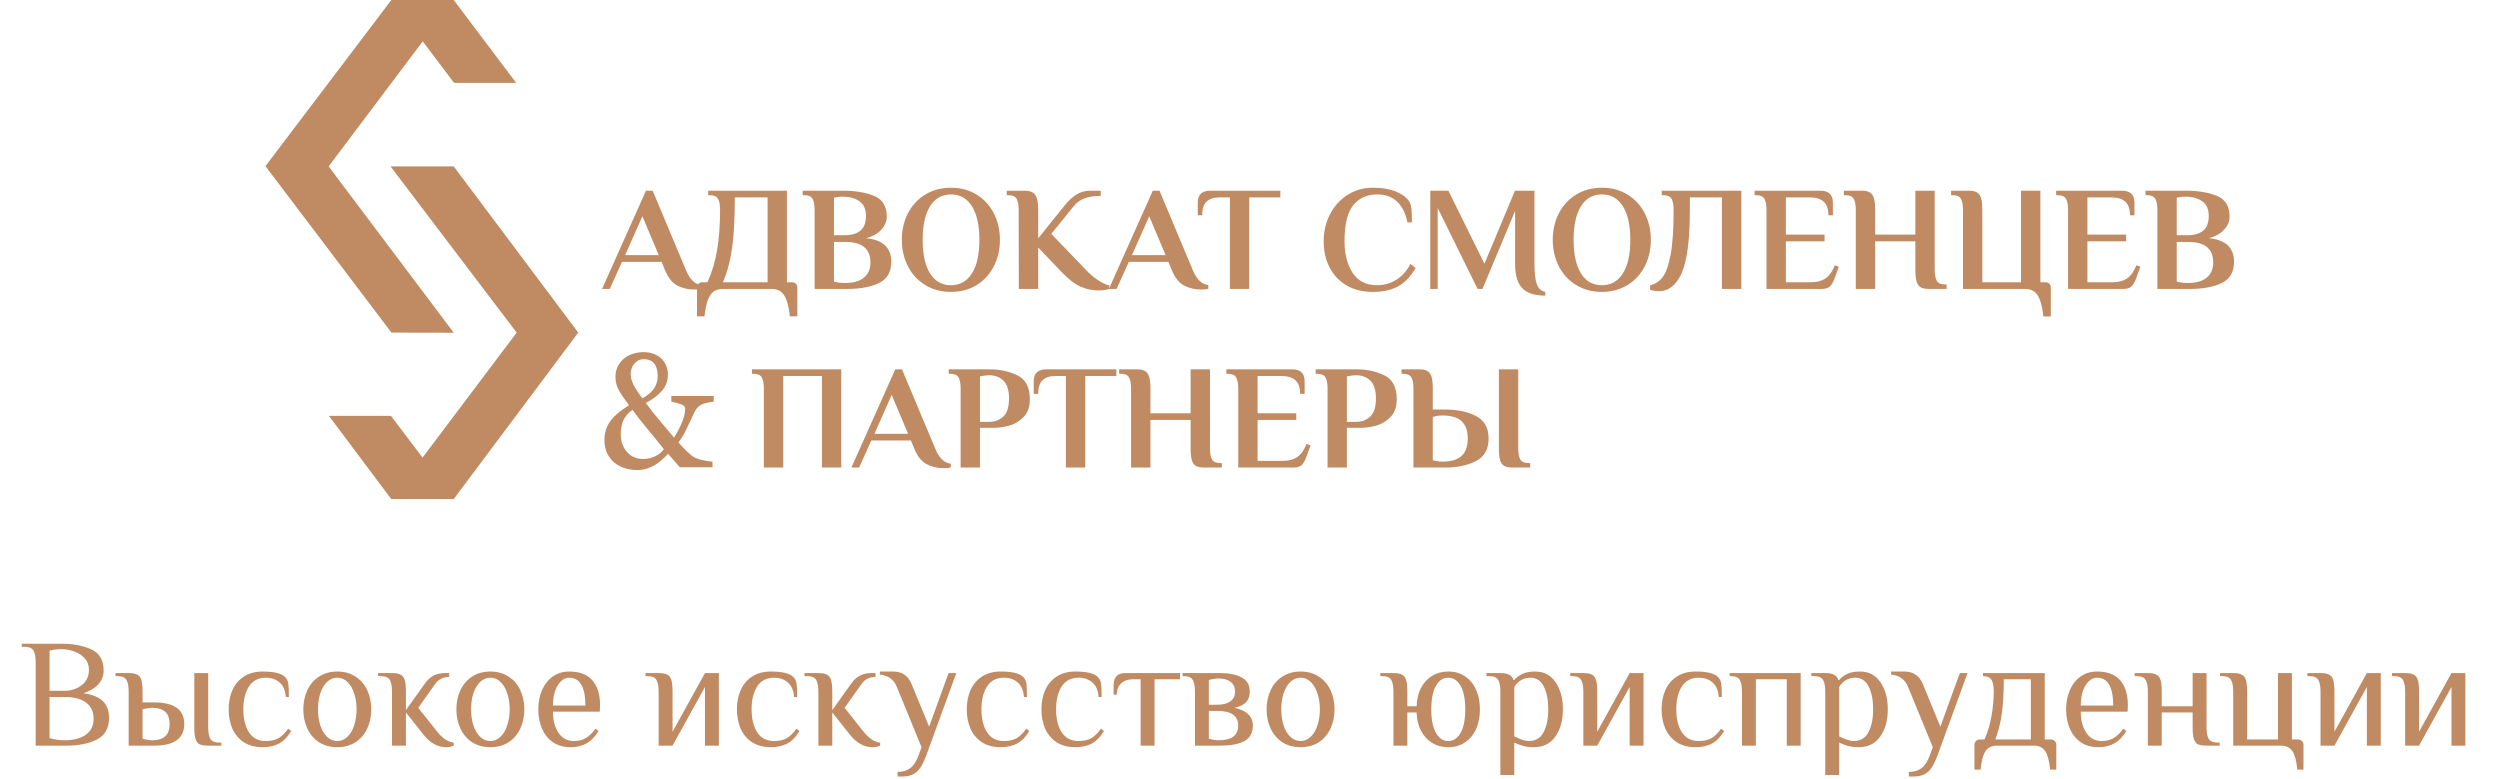
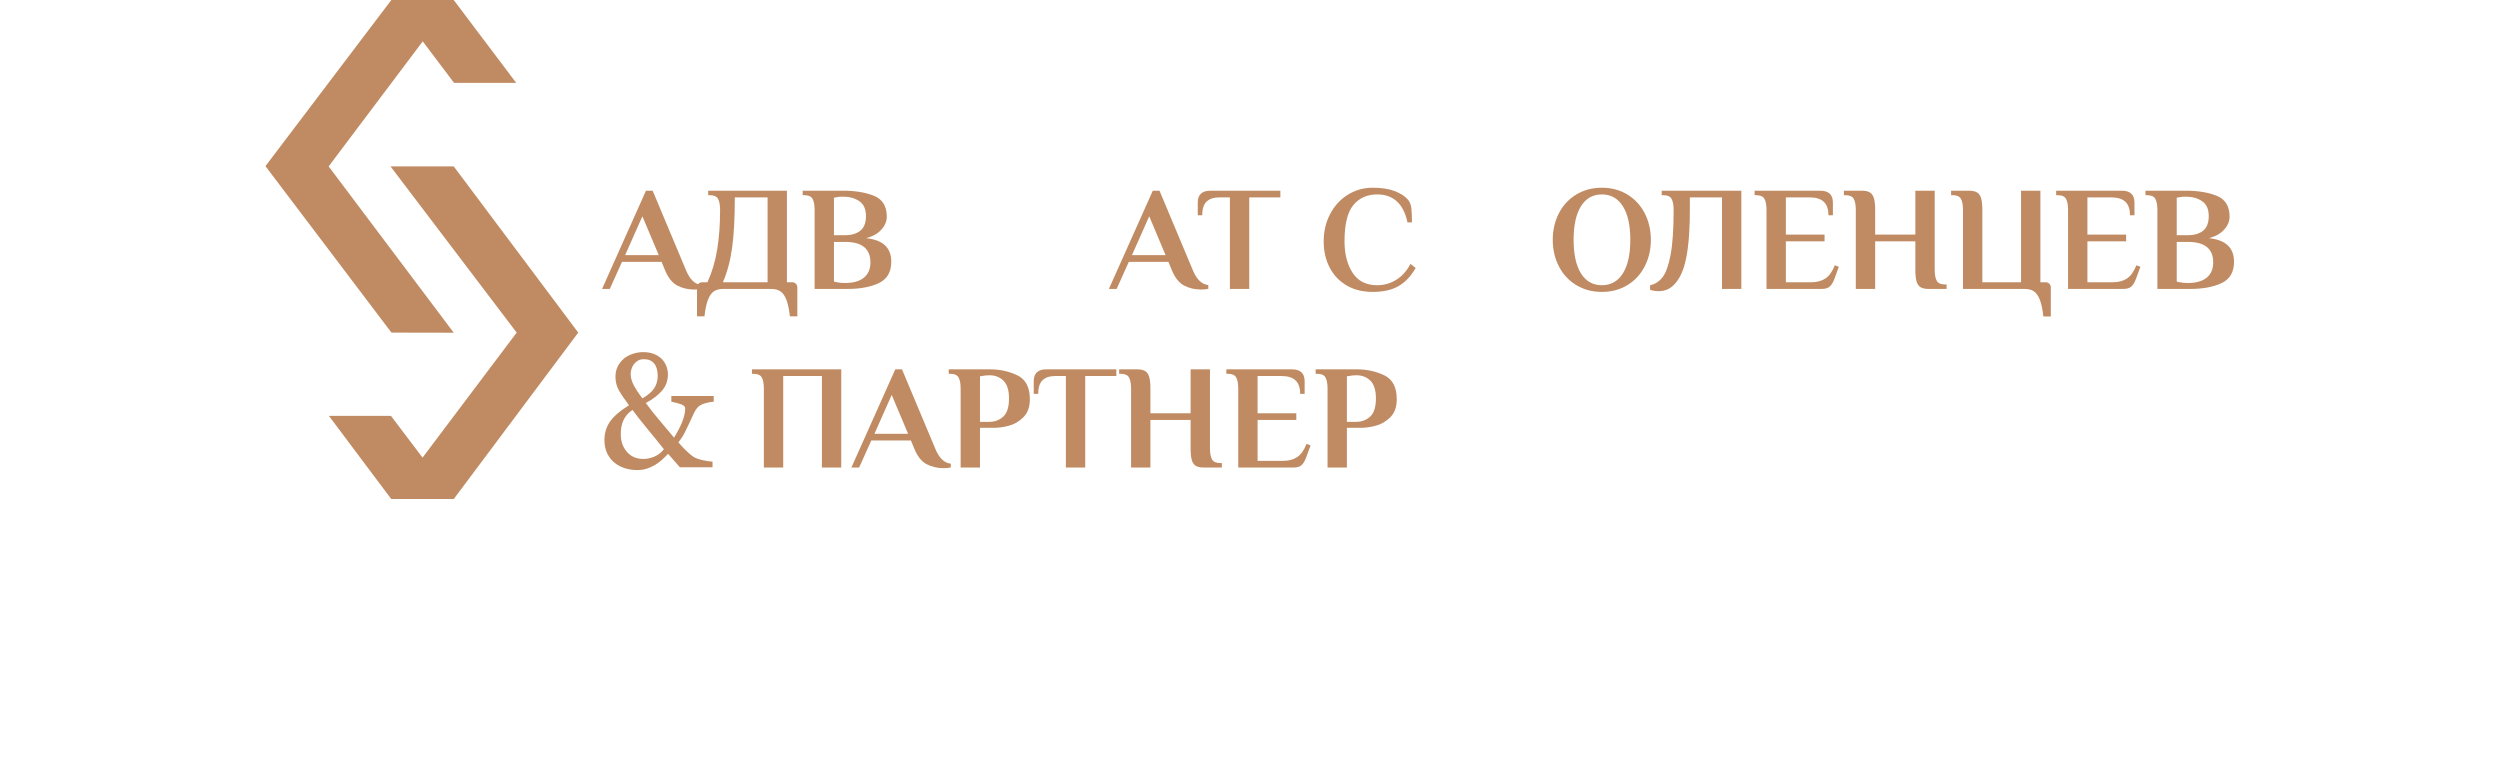
<svg xmlns="http://www.w3.org/2000/svg" width="1036" height="323" viewBox="0 0 1036 323" fill="none">
  <path d="M188.087 0L188.059 0.048L188.015 0H188.087Z" fill="#C08B62" />
  <path d="M239.623 137.831L188.031 206.799H162.173L162.201 206.761H162.107L136.306 172.341H162.018L175.102 189.636L214.114 137.831L161.829 68.958H188.031L239.623 137.831Z" fill="#C08B62" />
  <path d="M175.186 17.14L136.192 68.958L188.03 137.879L162.219 137.832L110 68.845L162.172 0H188.015L188.058 0.047L213.911 34.34H188.161L175.186 17.14Z" fill="#C08B62" />
  <path d="M259.051 105.738H272.992L266.205 89.635L259.051 105.738ZM280.703 118.351C278.607 117.258 276.897 115.134 275.583 111.964L274.165 108.512H257.756L252.697 119.736H249.49L267.689 79.028H270.463L284.282 111.964C285.846 115.789 287.984 117.847 290.697 118.134V119.675C289.958 119.882 288.969 119.985 287.735 119.985C285.144 119.985 282.803 119.439 280.703 118.351Z" fill="#C08B62" />
  <path d="M318.084 116.962V81.802H304.51C304.51 90.275 304.142 97.204 303.403 102.587C302.659 107.975 301.387 112.765 299.574 116.962H318.084ZM288.844 119.119C288.844 118.507 289.047 117.988 289.461 117.579C289.871 117.169 290.385 116.962 291.002 116.962H293.159C295.052 112.85 296.399 108.338 297.2 103.421C298.005 98.508 298.406 93.049 298.406 87.044C298.406 84.948 298.118 83.394 297.539 82.386C296.964 81.383 295.81 80.879 294.087 80.879H293.47V79.028H326.1V116.962H328.257C328.874 116.962 329.388 117.169 329.802 117.579C330.212 117.988 330.419 118.507 330.419 119.119V131.087H327.334C327.004 128.167 326.519 125.887 325.883 124.239C325.247 122.595 324.433 121.436 323.448 120.758C322.459 120.08 321.188 119.736 319.624 119.736H299.64C298.076 119.736 296.799 120.08 295.81 120.758C294.826 121.436 294.016 122.595 293.375 124.239C292.739 125.887 292.254 128.167 291.929 131.087H288.844V119.119Z" fill="#C08B62" />
  <path d="M350.221 117.268C353.631 117.268 356.236 116.533 358.021 115.049C359.811 113.571 360.706 111.475 360.706 108.757C360.706 103.081 357.211 100.246 350.221 100.246H345.591V116.656C346.044 116.816 346.458 116.924 346.825 116.962C347.73 117.169 348.761 117.268 349.91 117.268H350.221ZM350.221 97.467C352.892 97.467 354.997 96.841 356.542 95.588C358.087 94.335 358.855 92.31 358.855 89.512C358.855 86.677 357.941 84.628 356.109 83.375C354.281 82.122 352.006 81.496 349.293 81.496C348.182 81.496 347.32 81.576 346.703 81.741L345.591 81.924V97.467H350.221ZM337.575 87.044C337.575 84.948 337.283 83.394 336.713 82.386C336.134 81.383 334.985 80.879 333.256 80.879H332.639V79.028H349.293C354.474 79.028 358.803 79.749 362.279 81.185C365.755 82.626 367.488 85.504 367.488 89.818C367.488 91.712 366.739 93.492 365.241 95.155C363.739 96.822 361.629 98.004 358.916 98.701C365.863 99.403 369.344 102.653 369.344 108.451C369.344 112.727 367.634 115.676 364.219 117.301C360.809 118.926 356.448 119.736 351.144 119.736H337.575V87.044Z" fill="#C08B62" />
-   <path d="M402.773 113.293C404.827 110.024 405.858 105.385 405.858 99.385C405.858 93.379 404.827 88.74 402.773 85.471C400.715 82.203 397.814 80.568 394.074 80.568C390.335 80.568 387.443 82.203 385.408 85.471C383.373 88.74 382.356 93.379 382.356 99.385C382.356 105.385 383.373 110.024 385.408 113.293C387.443 116.562 390.335 118.196 394.074 118.196C397.814 118.196 400.715 116.562 402.773 113.293ZM383.434 118.135C380.331 116.246 377.933 113.651 376.247 110.363C374.561 107.071 373.718 103.412 373.718 99.385C373.718 95.353 374.561 91.693 376.247 88.401C377.933 85.113 380.331 82.523 383.434 80.63C386.538 78.741 390.085 77.794 394.074 77.794C398.064 77.794 401.601 78.741 404.686 80.63C407.771 82.523 410.154 85.113 411.84 88.401C413.526 91.693 414.369 95.353 414.369 99.385C414.369 103.412 413.526 107.071 411.84 110.363C410.154 113.651 407.771 116.246 404.686 118.135C401.601 120.024 398.064 120.97 394.074 120.97C390.085 120.97 386.538 120.024 383.434 118.135Z" fill="#C08B62" />
-   <path d="M447.77 118.78C445.406 117.734 442.872 115.789 440.154 112.954L430.226 102.587V119.736H422.205L422.144 87.044C422.144 84.948 421.856 83.394 421.282 82.386C420.702 81.383 419.553 80.879 417.825 80.879H417.208V79.028H424.612C426.048 79.028 427.169 79.273 427.974 79.767C428.775 80.262 429.35 81.081 429.698 82.235C430.052 83.385 430.226 84.991 430.226 87.044V98.763L440.894 85.504C442.415 83.531 444.05 81.953 445.802 80.785C447.549 79.612 449.551 79.028 451.811 79.028H456.131V81.185C453.582 81.185 451.392 81.505 449.565 82.141C447.733 82.777 446.16 83.921 444.845 85.565L435.652 96.916L449.904 111.72C451.421 113.406 453.14 114.875 455.052 116.128C456.964 117.386 458.518 118.092 459.71 118.257V119.736C458.476 120.15 456.974 120.353 455.207 120.353C452.617 120.353 450.139 119.83 447.77 118.78Z" fill="#C08B62" />
  <path d="M469.081 105.738H483.022L476.24 89.635L469.081 105.738ZM490.737 118.351C488.636 117.258 486.931 115.134 485.612 111.964L484.195 108.512H467.785L462.732 119.736H459.524L477.719 79.028H480.493L494.312 111.964C495.875 115.789 498.014 117.847 500.727 118.134V119.675C499.987 119.882 499.003 119.985 497.764 119.985C495.174 119.985 492.833 119.439 490.737 118.351Z" fill="#C08B62" />
  <path d="M509.671 81.802H505.291C502.988 81.802 501.231 82.377 500.016 83.531C498.801 84.68 498.198 86.573 498.198 89.206H496.347V83.959C496.347 80.672 498.094 79.028 501.589 79.028H530.583V81.802H517.687V119.736H509.671V81.802Z" fill="#C08B62" />
  <path d="M557.939 118.229C554.872 116.397 552.541 113.901 550.935 110.731C549.333 107.566 548.533 103.986 548.533 99.997C548.533 95.885 549.418 92.136 551.184 88.74C552.951 85.349 555.386 82.674 558.494 80.724C561.598 78.769 565.065 77.794 568.884 77.794C572.506 77.794 575.53 78.256 577.956 79.179C580.381 80.107 582.232 81.308 583.509 82.791C584.248 83.733 584.7 84.906 584.865 86.305C585.03 87.704 585.11 89.659 585.11 92.164H583.259C582.477 88.382 581.036 85.504 578.94 83.531C576.844 81.557 574.108 80.568 570.735 80.568C566.544 80.568 563.232 82.047 560.807 85.01C558.377 87.968 557.166 92.97 557.166 99.997C557.166 105.225 558.278 109.558 560.496 113.015C562.719 116.467 566.134 118.196 570.735 118.196C573.613 118.196 576.26 117.433 578.662 115.912C581.069 114.39 583.014 112.214 584.493 109.374L586.655 111.042C584.677 114.494 582.294 117.014 579.496 118.596C576.698 120.179 573.166 120.97 568.884 120.97C564.65 120.97 561 120.056 557.939 118.229Z" fill="#C08B62" />
-   <path d="M630.786 119.401C628.832 117.32 627.857 113.938 627.857 109.252V87.416L614.349 119.736H612.309L595.782 86.182V119.736H592.697V79.028H600.219L615.149 109.313L627.796 79.028H635.873V109.252C635.873 113.118 636.203 115.954 636.862 117.762C637.517 119.576 638.69 120.64 640.376 120.97V122.515C635.939 122.515 632.741 121.474 630.786 119.401Z" fill="#C08B62" />
  <path d="M672.518 113.293C674.572 110.024 675.603 105.385 675.603 99.385C675.603 93.379 674.572 88.74 672.518 85.471C670.46 82.203 667.559 80.568 663.819 80.568C660.075 80.568 657.187 82.203 655.153 85.471C653.118 88.74 652.101 93.379 652.101 99.385C652.101 105.385 653.118 110.024 655.153 113.293C657.187 116.562 660.075 118.196 663.819 118.196C667.559 118.196 670.46 116.562 672.518 113.293ZM653.179 118.135C650.071 116.246 647.678 113.651 645.992 110.363C644.306 107.071 643.463 103.412 643.463 99.385C643.463 95.353 644.306 91.693 645.992 88.401C647.678 85.113 650.071 82.523 653.179 80.63C656.283 78.741 659.83 77.794 663.819 77.794C667.808 77.794 671.345 78.741 674.43 80.63C677.515 82.523 679.899 85.113 681.585 88.401C683.271 91.693 684.114 95.353 684.114 99.385C684.114 103.412 683.271 107.071 681.585 110.363C679.899 113.651 677.515 116.246 674.43 118.135C671.345 120.024 667.808 120.97 663.819 120.97C659.83 120.97 656.283 120.024 653.179 118.135Z" fill="#C08B62" />
  <path d="M683.802 120.108V118.196C685.818 117.786 687.523 116.693 688.922 114.927C690.321 113.161 691.442 110.062 692.285 105.644C693.128 101.221 693.552 95.023 693.552 87.044C693.552 84.948 693.26 83.394 692.685 82.386C692.111 81.383 690.961 80.879 689.233 80.879H688.616V79.028H721.614V119.736H713.597V81.802H700.273V87.044C700.273 99.384 699.152 108.069 696.91 113.109C694.668 118.144 691.531 120.664 687.504 120.664C686.148 120.664 684.914 120.475 683.802 120.108Z" fill="#C08B62" />
  <path d="M732.036 87.044C732.036 84.948 731.749 83.394 731.174 82.386C730.6 81.383 729.451 80.879 727.722 80.879H727.105V79.028H754.31C757.8 79.028 759.552 80.672 759.552 83.959V89.206H757.701C757.701 86.653 757.051 84.783 755.756 83.592C754.46 82.4 752.539 81.802 749.991 81.802H740.057V97.222H756.095V99.996H740.057V116.962H750.608C752.949 116.962 754.903 116.439 756.467 115.389C758.031 114.343 759.321 112.52 760.353 109.93L762.02 110.547L760.23 115.422C759.693 116.9 759.057 117.988 758.318 118.69C757.578 119.387 756.424 119.736 754.861 119.736H732.036V87.044Z" fill="#C08B62" />
  <path d="M769.046 87.044C769.046 84.948 768.759 83.394 768.185 82.386C767.61 81.383 766.456 80.879 764.732 80.879H764.11V79.028H771.514C772.998 79.028 774.128 79.273 774.91 79.767C775.687 80.262 776.243 81.072 776.573 82.202C776.903 83.333 777.068 84.948 777.068 87.044V97.222H793.722V79.028H801.743V111.72C801.743 113.815 802.025 115.37 802.605 116.378C803.179 117.386 804.333 117.885 806.057 117.885H806.674V119.736H799.275C797.791 119.736 796.661 119.5 795.884 119.029C795.097 118.558 794.546 117.753 794.216 116.623C793.887 115.492 793.722 113.858 793.722 111.72V99.996H777.068V119.736H769.046V87.044Z" fill="#C08B62" />
  <path d="M845.322 124.239C844.686 122.595 843.871 121.436 842.887 120.758C841.897 120.08 840.621 119.736 839.062 119.736H813.464V87.044C813.464 84.948 813.176 83.394 812.597 82.386C812.022 81.383 810.873 80.879 809.145 80.879H808.528V79.028H815.932C817.411 79.028 818.541 79.273 819.323 79.767C820.105 80.262 820.656 81.072 820.985 82.202C821.315 83.333 821.48 84.948 821.48 87.044V116.962H837.517V79.028H845.538V116.962H847.7C848.312 116.962 848.826 117.169 849.24 117.579C849.65 117.988 849.857 118.507 849.857 119.119V131.148H846.772C846.443 128.185 845.957 125.887 845.322 124.239Z" fill="#C08B62" />
  <path d="M857.01 87.044C857.01 84.948 856.722 83.394 856.148 82.386C855.568 81.383 854.419 80.879 852.691 80.879H852.074V79.028H879.278C882.773 79.028 884.52 80.672 884.52 83.959V89.206H882.669C882.669 86.653 882.024 84.783 880.729 83.592C879.434 82.4 877.507 81.802 874.959 81.802H865.026V97.222H881.063V99.996H865.026V116.962H875.576C877.922 116.962 879.876 116.439 881.435 115.389C882.999 114.343 884.294 112.52 885.321 109.93L886.988 110.547L885.199 115.422C884.666 116.9 884.026 117.988 883.286 118.69C882.547 119.387 881.393 119.736 879.834 119.736H857.01V87.044Z" fill="#C08B62" />
  <path d="M906.668 117.268C910.078 117.268 912.678 116.533 914.468 115.049C916.257 113.571 917.152 111.475 917.152 108.757C917.152 103.081 913.658 100.246 906.668 100.246H902.038V116.656C902.49 116.816 902.905 116.924 903.272 116.962C904.176 117.169 905.208 117.268 906.357 117.268H906.668ZM906.668 97.467C909.339 97.467 911.449 96.841 912.989 95.588C914.534 94.335 915.301 92.31 915.301 89.512C915.301 86.677 914.388 84.628 912.555 83.375C910.728 82.122 908.453 81.496 905.74 81.496C904.633 81.496 903.767 81.576 903.15 81.741L902.038 81.924V97.467H906.668ZM894.022 87.044C894.022 84.948 893.735 83.394 893.155 82.386C892.581 81.383 891.431 80.879 889.703 80.879H889.086V79.028H905.74C910.921 79.028 915.25 79.749 918.725 81.185C922.197 82.626 923.939 85.504 923.939 89.818C923.939 91.712 923.186 93.492 921.683 95.155C920.186 96.822 918.076 98.004 915.363 98.701C922.314 99.403 925.786 102.653 925.786 108.451C925.786 112.727 924.081 115.676 920.671 117.301C917.251 118.926 912.895 119.736 907.591 119.736H894.022V87.044Z" fill="#C08B62" />
  <path d="M316.541 161.066C316.541 158.97 316.254 157.416 315.679 156.408C315.1 155.4 313.951 154.9 312.227 154.9H311.61V153.049H348.616V193.757H340.6V155.824H324.562V193.757H316.541V161.066Z" fill="#C08B62" />
  <path d="M362.371 179.755H376.312L369.525 163.656L362.371 179.755ZM384.022 192.373C381.926 191.28 380.217 189.156 378.903 185.986L377.485 182.534H361.076L356.017 193.757H352.81L371.009 153.049H373.783L387.602 185.986C389.161 189.811 391.304 191.869 394.017 192.156V193.696C393.277 193.903 392.288 194.007 391.054 194.007C388.464 194.007 386.118 193.461 384.022 192.373Z" fill="#C08B62" />
  <path d="M409.806 174.823C412.232 174.823 414.229 174.084 415.793 172.6C417.352 171.121 418.133 168.635 418.133 165.135C418.133 161.683 417.366 159.219 415.821 157.736C414.281 156.257 412.378 155.513 410.112 155.513C408.921 155.513 407.998 155.598 407.338 155.762L406.104 155.946V174.823H409.806ZM398.088 161.066C398.088 158.97 397.801 157.416 397.226 156.408C396.647 155.4 395.498 154.9 393.769 154.9H393.152V153.049H410.112C414.351 153.049 418.185 153.878 421.619 155.546C425.052 157.213 426.772 160.51 426.772 165.446C426.772 168.653 425.877 171.14 424.087 172.911C422.297 174.677 420.291 175.85 418.072 176.425C415.854 177.004 413.814 177.291 411.968 177.291H406.104V193.757H398.088V161.066Z" fill="#C08B62" />
  <path d="M441.698 155.824H437.318C435.015 155.824 433.258 156.398 432.048 157.552C430.833 158.701 430.225 160.595 430.225 163.228H428.374V157.981C428.374 154.693 430.121 153.049 433.616 153.049H462.611V155.824H449.719V193.757H441.698V155.824Z" fill="#C08B62" />
  <path d="M468.718 161.066C468.718 158.97 468.426 157.416 467.851 156.408C467.276 155.4 466.122 154.9 464.399 154.9H463.782V153.049H471.186C472.665 153.049 473.795 153.294 474.577 153.789C475.354 154.279 475.91 155.094 476.239 156.224C476.569 157.354 476.734 158.97 476.734 161.066V171.244H493.388V153.049H501.409V185.741C501.409 187.837 501.697 189.387 502.271 190.399C502.846 191.407 504 191.906 505.724 191.906H506.341V193.757H498.941C497.458 193.757 496.327 193.522 495.55 193.051C494.768 192.58 494.213 191.775 493.883 190.644C493.553 189.514 493.388 187.879 493.388 185.741V174.023H476.734V193.757H468.718V161.066Z" fill="#C08B62" />
  <path d="M513.129 161.066C513.129 158.97 512.842 157.416 512.263 156.408C511.688 155.4 510.539 154.9 508.81 154.9H508.193V153.049H535.398C538.893 153.049 540.64 154.693 540.64 157.981V163.228H538.789C538.789 160.675 538.144 158.805 536.844 157.613C535.553 156.422 533.627 155.824 531.079 155.824H521.146V171.244H537.183V174.023H521.146V190.983H531.696C534.041 190.983 535.991 190.46 537.555 189.41C539.119 188.36 540.414 186.542 541.441 183.951L543.108 184.568L541.318 189.443C540.781 190.922 540.145 192.01 539.406 192.712C538.666 193.409 537.513 193.757 535.949 193.757H513.129V161.066Z" fill="#C08B62" />
  <path d="M561.857 174.823C564.283 174.823 566.275 174.084 567.839 172.6C569.402 171.121 570.184 168.635 570.184 165.135C570.184 161.683 569.412 159.219 567.872 157.736C566.331 156.257 564.424 155.513 562.163 155.513C560.972 155.513 560.048 155.598 559.389 155.762L558.155 155.946V174.823H561.857ZM550.139 161.066C550.139 158.97 549.847 157.416 549.272 156.408C548.697 155.4 547.548 154.9 545.82 154.9H545.203V153.049H562.163C566.402 153.049 570.236 153.878 573.67 155.546C577.103 157.213 578.817 160.51 578.817 165.446C578.817 168.653 577.927 171.14 576.138 172.911C574.348 174.677 572.341 175.85 570.123 176.425C567.905 177.004 565.865 177.291 564.014 177.291H558.155V193.757H550.139V161.066Z" fill="#C08B62" />
-   <path d="M623.294 193.051C622.512 192.58 621.956 191.775 621.631 190.644C621.297 189.514 621.137 187.879 621.137 185.741V153.049H629.158V185.741C629.158 187.837 629.44 189.387 630.02 190.399C630.594 191.407 631.748 191.906 633.472 191.906H634.089V193.757H626.69C625.206 193.757 624.076 193.522 623.294 193.051ZM605.717 188.887C607.403 187.281 608.246 184.898 608.246 181.728C608.246 178.563 607.403 176.18 605.717 174.574C604.03 172.972 601.374 172.167 597.757 172.167C596.688 172.167 595.741 172.271 594.921 172.478L593.749 172.784V190.672C594.121 190.837 594.507 190.946 594.921 190.983C595.826 191.191 596.772 191.294 597.757 191.294C601.374 191.294 604.03 190.489 605.717 188.887ZM585.728 161.066C585.728 158.97 585.44 157.416 584.866 156.408C584.291 155.4 583.137 154.9 581.413 154.9H580.792V153.049H588.196C589.679 153.049 590.81 153.294 591.591 153.789C592.373 154.279 592.924 155.094 593.254 156.224C593.584 157.354 593.749 158.97 593.749 161.066V169.704H598.685C603.903 169.704 608.246 170.608 611.698 172.417C615.155 174.225 616.879 177.329 616.879 181.728C616.879 186.132 615.155 189.236 611.698 191.044C608.246 192.853 603.903 193.757 598.685 193.757H585.728V161.066Z" fill="#C08B62" />
  <path d="M272.55 155.776C272.55 153.539 272.055 151.829 271.076 150.633C270.091 149.441 268.697 148.848 266.884 148.848C265.857 148.848 265.004 149.05 264.331 149.469C263.653 149.884 263.073 150.411 262.593 151.042C262.155 151.659 261.839 152.314 261.646 153.016C261.448 153.718 261.35 154.339 261.35 154.886C261.35 156.398 261.745 157.924 262.532 159.469C263.318 161.013 264.543 162.879 266.205 165.069C268.452 163.797 270.068 162.426 271.061 160.947C272.051 159.469 272.55 157.745 272.55 155.776ZM275.107 186.15C273.073 183.569 270.779 180.739 268.231 177.663C265.678 174.587 263.639 171.988 262.103 169.863C260.332 171.088 259.079 172.529 258.345 174.182C257.61 175.831 257.242 177.724 257.242 179.848C257.242 182.82 258.095 185.293 259.791 187.248C261.486 189.207 263.756 190.191 266.606 190.191C268.202 190.191 269.771 189.843 271.316 189.155C272.861 188.468 274.123 187.464 275.107 186.15ZM295.765 166.449C294.475 166.557 293.17 166.811 291.856 167.221C290.546 167.626 289.534 168.267 288.837 169.138C288.375 169.666 287.914 170.443 287.443 171.474C286.972 172.501 286.406 173.716 285.756 175.115C285.097 176.518 284.433 177.898 283.755 179.255C283.076 180.611 282.205 181.968 281.131 183.329C282.007 184.379 283.076 185.519 284.348 186.758C285.615 187.997 286.698 188.887 287.593 189.433C288.469 189.937 289.713 190.366 291.319 190.714C292.925 191.063 294.244 191.265 295.271 191.308V193.639H281.744L276.85 188.053C276.129 188.844 275.3 189.659 274.373 190.502C273.44 191.345 272.46 192.071 271.434 192.683C270.294 193.342 269.149 193.856 268 194.228C266.851 194.6 265.499 194.788 263.945 194.788C262.324 194.788 260.714 194.553 259.117 194.082C257.52 193.611 256.06 192.862 254.751 191.831C253.479 190.827 252.452 189.532 251.661 187.954C250.875 186.381 250.479 184.497 250.479 182.307C250.479 179.594 251.195 177.135 252.631 174.936C254.063 172.736 256.739 170.396 260.657 167.923C258.886 165.582 257.506 163.557 256.522 161.847C255.537 160.142 255.048 158.225 255.048 156.101C255.048 154.594 255.344 153.209 255.947 151.947C256.55 150.689 257.398 149.592 258.491 148.65C259.499 147.793 260.723 147.128 262.169 146.643C263.615 146.163 265.085 145.923 266.573 145.923C268.32 145.923 269.86 146.201 271.184 146.761C272.512 147.317 273.586 148.047 274.42 148.942C275.187 149.775 275.771 150.741 276.176 151.834C276.581 152.926 276.784 154.024 276.784 155.117C276.784 157.745 275.969 160.005 274.344 161.899C272.719 163.792 270.477 165.493 267.614 167.004C269.672 169.788 271.683 172.322 273.652 174.606C275.621 176.895 277.509 179.147 279.327 181.356C280.792 179.015 281.923 176.806 282.733 174.738C283.538 172.67 283.943 170.848 283.943 169.27C283.943 168.568 283.434 168.017 282.417 167.612C281.4 167.207 279.991 166.821 278.197 166.449V164.113H295.765V166.449Z" fill="#C08B62" />
-   <path d="M14.784 274.44C14.784 272.264 14.485 270.664 13.888 269.64C13.291 268.573 12.096 268.04 10.304 268.04H9.024V266.76H25.664C30.315 266.76 34.347 267.528 37.76 269.064C41.216 270.6 42.944 273.565 42.944 277.96C42.944 279.965 42.261 281.779 40.896 283.4C39.531 285.021 37.44 286.301 34.624 287.24C38.549 287.88 41.28 289.053 42.816 290.76C44.395 292.424 45.184 294.664 45.184 297.48C45.184 301.789 43.477 304.797 40.064 306.504C36.693 308.168 32.533 309 27.584 309H14.784V274.44ZM26.624 286.28C28.373 286.28 30.016 285.96 31.552 285.32C33.131 284.637 34.411 283.656 35.392 282.376C36.373 281.053 36.864 279.475 36.864 277.64C36.864 275.72 36.288 274.12 35.136 272.84C33.984 271.517 32.512 270.557 30.72 269.96C28.971 269.32 27.179 269 25.344 269C23.851 269 22.251 269.213 20.544 269.64V286.28H26.624ZM26.624 306.76C30.507 306.76 33.493 305.992 35.584 304.456C37.717 302.92 38.784 300.701 38.784 297.8C38.784 294.899 37.739 292.68 35.648 291.144C33.6 289.608 30.592 288.84 26.624 288.84H20.544V305.864C22.592 306.461 24.619 306.76 26.624 306.76ZM53.316 286.6C53.316 284.424 53.018 282.824 52.42 281.8C51.823 280.733 50.629 280.2 48.837 280.2H47.877V278.92H53.316C54.895 278.92 56.069 279.133 56.837 279.56C57.647 279.944 58.223 280.669 58.565 281.736C58.906 282.803 59.077 284.424 59.077 286.6V291.08H63.877C72.197 291.08 76.356 294.067 76.356 300.04C76.356 306.013 72.197 309 63.877 309H53.316V286.6ZM86.276 309C84.698 309 83.503 308.808 82.692 308.424C81.924 307.997 81.37 307.251 81.028 306.184C80.687 305.117 80.516 303.496 80.516 301.32V278.92H86.276V301.32C86.276 303.496 86.575 305.117 87.172 306.184C87.77 307.208 88.965 307.72 90.757 307.72H91.716V309H86.276ZM63.236 306.76C65.455 306.76 67.183 306.227 68.421 305.16C69.658 304.093 70.276 302.387 70.276 300.04C70.276 297.693 69.658 295.987 68.421 294.92C67.183 293.853 65.455 293.32 63.236 293.32C62.596 293.32 61.871 293.384 61.06 293.512C60.25 293.64 59.589 293.789 59.077 293.96V306.12C59.589 306.291 60.25 306.44 61.06 306.568C61.871 306.696 62.596 306.76 63.236 306.76ZM108.835 309.64C105.763 309.64 103.16 308.957 101.027 307.592C98.936 306.184 97.358 304.307 96.291 301.96C95.267 299.571 94.755 296.904 94.755 293.96C94.755 291.016 95.267 288.371 96.291 286.024C97.358 283.635 98.936 281.757 101.027 280.392C103.16 278.984 105.763 278.28 108.835 278.28C113.528 278.28 116.622 279.027 118.115 280.52C118.84 281.245 119.288 282.141 119.459 283.208C119.63 284.232 119.715 286.109 119.715 288.84H118.435C118.264 286.195 117.432 284.211 115.939 282.888C114.446 281.523 112.504 280.84 110.115 280.84C107.043 280.84 104.718 282.056 103.139 284.488C101.603 286.92 100.835 290.077 100.835 293.96C100.835 297.843 101.603 301 103.139 303.432C104.718 305.864 107.043 307.08 110.115 307.08C112.291 307.08 114.083 306.675 115.491 305.864C116.899 305.011 118.2 303.709 119.395 301.96L120.675 302.92C119.267 305.309 117.603 307.037 115.683 308.104C113.763 309.128 111.48 309.64 108.835 309.64ZM139.773 309.64C136.871 309.64 134.354 308.957 132.22 307.592C130.087 306.184 128.466 304.285 127.357 301.896C126.247 299.507 125.693 296.861 125.693 293.96C125.693 291.059 126.247 288.413 127.357 286.024C128.466 283.635 130.087 281.757 132.22 280.392C134.354 278.984 136.871 278.28 139.773 278.28C142.674 278.28 145.191 278.984 147.325 280.392C149.458 281.757 151.079 283.635 152.189 286.024C153.298 288.413 153.853 291.059 153.853 293.96C153.853 296.861 153.298 299.507 152.189 301.896C151.079 304.285 149.458 306.184 147.325 307.592C145.191 308.957 142.674 309.64 139.773 309.64ZM139.773 307.08C141.351 307.08 142.738 306.504 143.933 305.352C145.17 304.2 146.109 302.621 146.749 300.616C147.431 298.611 147.773 296.392 147.773 293.96C147.773 291.528 147.431 289.309 146.749 287.304C146.109 285.299 145.17 283.72 143.933 282.568C142.738 281.416 141.351 280.84 139.773 280.84C138.194 280.84 136.786 281.416 135.549 282.568C134.354 283.72 133.415 285.299 132.733 287.304C132.093 289.309 131.773 291.528 131.773 293.96C131.773 296.392 132.093 298.611 132.733 300.616C133.415 302.621 134.354 304.2 135.549 305.352C136.786 306.504 138.194 307.08 139.773 307.08ZM184.846 309.64C181.39 309.64 178.297 307.933 175.566 304.52L168.206 295.24V309H162.446V286.6C162.446 284.424 162.147 282.824 161.55 281.8C160.953 280.733 159.758 280.2 157.966 280.2H156.686V278.92H162.446C164.025 278.92 165.198 279.133 165.966 279.56C166.777 279.944 167.353 280.669 167.694 281.736C168.035 282.803 168.206 284.424 168.206 286.6V294.28L176.206 283.08C177.187 281.715 178.318 280.691 179.598 280.008C180.921 279.283 182.563 278.92 184.526 278.92H186.126V280.52C183.651 280.52 181.731 281.48 180.366 283.4L173.326 293.32L180.686 302.6C181.881 304.136 183.054 305.331 184.206 306.184C185.401 307.037 186.681 307.571 188.046 307.784V309C187.107 309.427 186.041 309.64 184.846 309.64ZM203.21 309.64C200.309 309.64 197.791 308.957 195.658 307.592C193.525 306.184 191.903 304.285 190.794 301.896C189.685 299.507 189.13 296.861 189.13 293.96C189.13 291.059 189.685 288.413 190.794 286.024C191.903 283.635 193.525 281.757 195.658 280.392C197.791 278.984 200.309 278.28 203.21 278.28C206.111 278.28 208.629 278.984 210.762 280.392C212.895 281.757 214.517 283.635 215.626 286.024C216.735 288.413 217.29 291.059 217.29 293.96C217.29 296.861 216.735 299.507 215.626 301.896C214.517 304.285 212.895 306.184 210.762 307.592C208.629 308.957 206.111 309.64 203.21 309.64ZM203.21 307.08C204.789 307.08 206.175 306.504 207.37 305.352C208.607 304.2 209.546 302.621 210.186 300.616C210.869 298.611 211.21 296.392 211.21 293.96C211.21 291.528 210.869 289.309 210.186 287.304C209.546 285.299 208.607 283.72 207.37 282.568C206.175 281.416 204.789 280.84 203.21 280.84C201.631 280.84 200.223 281.416 198.986 282.568C197.791 283.72 196.853 285.299 196.17 287.304C195.53 289.309 195.21 291.528 195.21 293.96C195.21 296.392 195.53 298.611 196.17 300.616C196.853 302.621 197.791 304.2 198.986 305.352C200.223 306.504 201.631 307.08 203.21 307.08ZM236.508 309.64C233.606 309.64 231.153 308.957 229.148 307.592C227.142 306.184 225.628 304.307 224.604 301.96C223.58 299.571 223.068 296.904 223.068 293.96C223.068 291.059 223.58 288.413 224.604 286.024C225.628 283.635 227.1 281.757 229.02 280.392C230.982 278.984 233.265 278.28 235.868 278.28C240.177 278.28 243.377 279.496 245.468 281.928C247.601 284.317 248.668 287.795 248.668 292.36L248.54 294.92H229.148C229.148 298.504 229.916 301.427 231.452 303.688C232.988 305.949 235.1 307.08 237.788 307.08C239.793 307.08 241.478 306.653 242.844 305.8C244.252 304.947 245.553 303.667 246.748 301.96L248.028 302.92C246.62 305.267 244.977 306.973 243.1 308.04C241.222 309.107 239.025 309.64 236.508 309.64ZM242.588 292.36C242.588 288.605 242.033 285.747 240.924 283.784C239.814 281.821 238.129 280.84 235.868 280.84C234.588 280.84 233.436 281.352 232.412 282.376C231.388 283.357 230.577 284.723 229.98 286.472C229.425 288.221 229.148 290.184 229.148 292.36H242.588ZM272.942 286.6C272.942 284.424 272.643 282.824 272.046 281.8C271.448 280.733 270.254 280.2 268.462 280.2H267.502V278.92H272.942C274.52 278.92 275.694 279.133 276.462 279.56C277.272 279.944 277.848 280.669 278.19 281.736C278.531 282.803 278.702 284.424 278.702 286.6V303.24L292.142 278.92H297.902V309H292.142V284.68L278.702 309H272.942V286.6ZM319.46 309.64C316.388 309.64 313.785 308.957 311.652 307.592C309.561 306.184 307.983 304.307 306.916 301.96C305.892 299.571 305.38 296.904 305.38 293.96C305.38 291.016 305.892 288.371 306.916 286.024C307.983 283.635 309.561 281.757 311.652 280.392C313.785 278.984 316.388 278.28 319.46 278.28C324.153 278.28 327.247 279.027 328.74 280.52C329.465 281.245 329.913 282.141 330.084 283.208C330.255 284.232 330.34 286.109 330.34 288.84H329.06C328.889 286.195 328.057 284.211 326.564 282.888C325.071 281.523 323.129 280.84 320.74 280.84C317.668 280.84 315.343 282.056 313.764 284.488C312.228 286.92 311.46 290.077 311.46 293.96C311.46 297.843 312.228 301 313.764 303.432C315.343 305.864 317.668 307.08 320.74 307.08C322.916 307.08 324.708 306.675 326.116 305.864C327.524 305.011 328.825 303.709 330.02 301.96L331.3 302.92C329.892 305.309 328.228 307.037 326.308 308.104C324.388 309.128 322.105 309.64 319.46 309.64ZM361.534 309.64C358.078 309.64 354.984 307.933 352.253 304.52L344.894 295.24V309H339.134V286.6C339.134 284.424 338.835 282.824 338.238 281.8C337.64 280.733 336.446 280.2 334.654 280.2H333.373V278.92H339.134C340.712 278.92 341.886 279.133 342.654 279.56C343.464 279.944 344.04 280.669 344.382 281.736C344.723 282.803 344.894 284.424 344.894 286.6V294.28L352.894 283.08C353.875 281.715 355.006 280.691 356.286 280.008C357.608 279.283 359.251 278.92 361.214 278.92H362.814V280.52C360.339 280.52 358.419 281.48 357.054 283.4L350.014 293.32L357.374 302.6C358.568 304.136 359.742 305.331 360.894 306.184C362.088 307.037 363.368 307.571 364.734 307.784V309C363.795 309.427 362.728 309.64 361.534 309.64ZM371.97 319.88C374.061 319.88 375.767 319.389 377.09 318.408C378.455 317.469 379.629 315.72 380.61 313.16L381.89 309.64L371.65 284.68C370.455 281.608 368.109 279.901 364.61 279.56V278.28H370.05C373.762 278.28 376.322 279.987 377.73 283.4L385.026 301.128L393.09 278.92H396.29L383.81 313.16C382.573 316.531 381.207 318.813 379.714 320.008C378.221 321.203 376.279 321.8 373.89 321.8H371.97V319.88ZM414.71 309.64C411.638 309.64 409.035 308.957 406.902 307.592C404.811 306.184 403.233 304.307 402.166 301.96C401.142 299.571 400.63 296.904 400.63 293.96C400.63 291.016 401.142 288.371 402.166 286.024C403.233 283.635 404.811 281.757 406.902 280.392C409.035 278.984 411.638 278.28 414.71 278.28C419.403 278.28 422.497 279.027 423.99 280.52C424.715 281.245 425.163 282.141 425.334 283.208C425.505 284.232 425.59 286.109 425.59 288.84H424.31C424.139 286.195 423.307 284.211 421.814 282.888C420.321 281.523 418.379 280.84 415.99 280.84C412.918 280.84 410.593 282.056 409.014 284.488C407.478 286.92 406.71 290.077 406.71 293.96C406.71 297.843 407.478 301 409.014 303.432C410.593 305.864 412.918 307.08 415.99 307.08C418.166 307.08 419.958 306.675 421.366 305.864C422.774 305.011 424.075 303.709 425.27 301.96L426.55 302.92C425.142 305.309 423.478 307.037 421.558 308.104C419.638 309.128 417.355 309.64 414.71 309.64ZM445.648 309.64C442.576 309.64 439.973 308.957 437.84 307.592C435.749 306.184 434.17 304.307 433.104 301.96C432.08 299.571 431.568 296.904 431.568 293.96C431.568 291.016 432.08 288.371 433.104 286.024C434.17 283.635 435.749 281.757 437.84 280.392C439.973 278.984 442.576 278.28 445.648 278.28C450.341 278.28 453.434 279.027 454.928 280.52C455.653 281.245 456.101 282.141 456.272 283.208C456.442 284.232 456.528 286.109 456.528 288.84H455.248C455.077 286.195 454.245 284.211 452.752 282.888C451.258 281.523 449.317 280.84 446.928 280.84C443.856 280.84 441.53 282.056 439.952 284.488C438.416 286.92 437.648 290.077 437.648 293.96C437.648 297.843 438.416 301 439.952 303.432C441.53 305.864 443.856 307.08 446.928 307.08C449.104 307.08 450.896 306.675 452.304 305.864C453.712 305.011 455.013 303.709 456.208 301.96L457.488 302.92C456.08 305.309 454.416 307.037 452.496 308.104C450.576 309.128 448.293 309.64 445.648 309.64ZM472.681 281.48H469.481C467.476 281.48 465.854 282.056 464.617 283.208C463.38 284.317 462.761 285.875 462.761 287.88H461.481V284.04C461.481 280.627 463.081 278.92 466.281 278.92H489.001V281.48H478.441V309H472.681V281.48ZM495.186 286.6C495.186 284.424 494.887 282.824 494.29 281.8C493.692 280.733 492.498 280.2 490.706 280.2H490.066V278.92H505.746C509.33 278.92 512.252 279.517 514.514 280.712C516.775 281.907 517.906 283.869 517.906 286.6C517.906 288.435 517.394 289.907 516.37 291.016C515.346 292.083 513.724 292.851 511.506 293.32C513.98 293.789 515.879 294.664 517.202 295.944C518.524 297.181 519.186 298.76 519.186 300.68C519.186 303.709 517.991 305.864 515.602 307.144C513.255 308.381 509.97 309 505.746 309H495.186V286.6ZM504.466 292.04C506.77 292.04 508.562 291.571 509.842 290.632C511.164 289.693 511.826 288.349 511.826 286.6C511.826 284.851 511.207 283.507 509.97 282.568C508.732 281.629 507.111 281.16 505.106 281.16C504.466 281.16 503.74 281.224 502.93 281.352C502.119 281.48 501.458 281.629 500.946 281.8V292.04H504.466ZM505.106 306.76C510.439 306.76 513.106 304.733 513.106 300.68C513.106 296.627 510.226 294.6 504.466 294.6H500.946V306.12C501.458 306.291 502.119 306.44 502.93 306.568C503.74 306.696 504.466 306.76 505.106 306.76ZM538.96 309.64C536.059 309.64 533.541 308.957 531.408 307.592C529.275 306.184 527.653 304.285 526.544 301.896C525.435 299.507 524.88 296.861 524.88 293.96C524.88 291.059 525.435 288.413 526.544 286.024C527.653 283.635 529.275 281.757 531.408 280.392C533.541 278.984 536.059 278.28 538.96 278.28C541.861 278.28 544.379 278.984 546.512 280.392C548.645 281.757 550.267 283.635 551.376 286.024C552.485 288.413 553.04 291.059 553.04 293.96C553.04 296.861 552.485 299.507 551.376 301.896C550.267 304.285 548.645 306.184 546.512 307.592C544.379 308.957 541.861 309.64 538.96 309.64ZM538.96 307.08C540.539 307.08 541.925 306.504 543.12 305.352C544.357 304.2 545.296 302.621 545.936 300.616C546.619 298.611 546.96 296.392 546.96 293.96C546.96 291.528 546.619 289.309 545.936 287.304C545.296 285.299 544.357 283.72 543.12 282.568C541.925 281.416 540.539 280.84 538.96 280.84C537.381 280.84 535.973 281.416 534.736 282.568C533.541 283.72 532.603 285.299 531.92 287.304C531.28 289.309 530.96 291.528 530.96 293.96C530.96 296.392 531.28 298.611 531.92 300.616C532.603 302.621 533.541 304.2 534.736 305.352C535.973 306.504 537.381 307.08 538.96 307.08ZM600.162 309.64C597.644 309.64 595.404 309.043 593.442 307.848C591.522 306.653 589.986 304.968 588.833 302.792C587.724 300.616 587.127 298.099 587.042 295.24H583.202V309H577.442V286.6C577.442 284.424 577.143 282.824 576.546 281.8C575.948 280.733 574.754 280.2 572.962 280.2H572.002V278.92H577.442C579.02 278.92 580.194 279.133 580.962 279.56C581.772 279.944 582.348 280.669 582.69 281.736C583.031 282.803 583.202 284.424 583.202 286.6V292.68H587.042C587.127 289.821 587.724 287.304 588.833 285.128C589.986 282.952 591.522 281.267 593.442 280.072C595.404 278.877 597.644 278.28 600.162 278.28C602.807 278.28 605.111 278.941 607.074 280.264C609.079 281.587 610.615 283.443 611.682 285.832C612.748 288.179 613.282 290.888 613.282 293.96C613.282 297.032 612.748 299.763 611.682 302.152C610.615 304.499 609.079 306.333 607.074 307.656C605.111 308.979 602.807 309.64 600.162 309.64ZM600.162 307.08C602.295 307.08 604.002 305.949 605.282 303.688C606.562 301.427 607.201 298.184 607.201 293.96C607.201 289.736 606.562 286.493 605.282 284.232C604.002 281.971 602.295 280.84 600.162 280.84C598.028 280.84 596.322 281.971 595.042 284.232C593.762 286.493 593.122 289.736 593.122 293.96C593.122 298.184 593.762 301.427 595.042 303.688C596.322 305.949 598.028 307.08 600.162 307.08ZM621.756 286.6C621.756 284.424 621.457 282.824 620.86 281.8C620.262 280.733 619.068 280.2 617.276 280.2H615.995V278.92H621.756C623.377 278.92 624.593 279.155 625.404 279.624C626.257 280.051 626.854 280.776 627.196 281.8H627.516C628.284 280.819 629.372 279.987 630.78 279.304C632.188 278.621 633.98 278.28 636.156 278.28C639.825 278.28 642.662 279.773 644.668 282.76C646.673 285.704 647.676 289.437 647.676 293.96C647.676 298.525 646.63 302.28 644.54 305.224C642.492 308.168 639.484 309.64 635.516 309.64C633.894 309.64 632.465 309.469 631.228 309.128C629.99 308.787 628.753 308.317 627.516 307.72V321.16H621.756V286.6ZM633.596 307.08C636.326 307.08 638.332 305.885 639.612 303.496C640.934 301.107 641.596 297.928 641.596 293.96C641.596 290.035 640.977 286.877 639.74 284.488C638.502 282.056 636.668 280.84 634.236 280.84C631.377 280.84 629.137 282.12 627.516 284.68V305.16C628.796 305.757 629.905 306.227 630.844 306.568C631.782 306.909 632.7 307.08 633.596 307.08ZM656.129 286.6C656.129 284.424 655.83 282.824 655.233 281.8C654.636 280.733 653.441 280.2 651.649 280.2H650.689V278.92H656.129C657.708 278.92 658.881 279.133 659.649 279.56C660.46 279.944 661.036 280.669 661.377 281.736C661.718 282.803 661.889 284.424 661.889 286.6V303.24L675.329 278.92H681.089V309H675.329V284.68L661.889 309H656.129V286.6ZM702.648 309.64C699.576 309.64 696.973 308.957 694.84 307.592C692.749 306.184 691.17 304.307 690.104 301.96C689.08 299.571 688.568 296.904 688.568 293.96C688.568 291.016 689.08 288.371 690.104 286.024C691.17 283.635 692.749 281.757 694.84 280.392C696.973 278.984 699.576 278.28 702.648 278.28C707.341 278.28 710.434 279.027 711.928 280.52C712.653 281.245 713.101 282.141 713.272 283.208C713.442 284.232 713.528 286.109 713.528 288.84H712.248C712.077 286.195 711.245 284.211 709.752 282.888C708.258 281.523 706.317 280.84 703.928 280.84C700.856 280.84 698.53 282.056 696.952 284.488C695.416 286.92 694.648 290.077 694.648 293.96C694.648 297.843 695.416 301 696.952 303.432C698.53 305.864 700.856 307.08 703.928 307.08C706.104 307.08 707.896 306.675 709.304 305.864C710.712 305.011 712.013 303.709 713.208 301.96L714.488 302.92C713.08 305.309 711.416 307.037 709.496 308.104C707.576 309.128 705.293 309.64 702.648 309.64ZM721.873 286.6C721.873 284.424 721.574 282.824 720.977 281.8C720.38 280.733 719.185 280.2 717.393 280.2H716.753V278.92H746.193V309H740.433V281.48H727.633V309H721.873V286.6ZM756.381 286.6C756.381 284.424 756.082 282.824 755.485 281.8C754.887 280.733 753.693 280.2 751.901 280.2H750.62V278.92H756.381C758.002 278.92 759.218 279.155 760.029 279.624C760.882 280.051 761.479 280.776 761.821 281.8H762.141C762.909 280.819 763.997 279.987 765.405 279.304C766.813 278.621 768.605 278.28 770.781 278.28C774.45 278.28 777.287 279.773 779.293 282.76C781.298 285.704 782.301 289.437 782.301 293.96C782.301 298.525 781.255 302.28 779.165 305.224C777.117 308.168 774.109 309.64 770.141 309.64C768.519 309.64 767.09 309.469 765.853 309.128C764.615 308.787 763.378 308.317 762.141 307.72V321.16H756.381V286.6ZM768.221 307.08C770.951 307.08 772.957 305.885 774.237 303.496C775.559 301.107 776.221 297.928 776.221 293.96C776.221 290.035 775.602 286.877 774.365 284.488C773.127 282.056 771.293 280.84 768.861 280.84C766.002 280.84 763.762 282.12 762.141 284.68V305.16C763.421 305.757 764.53 306.227 765.469 306.568C766.407 306.909 767.325 307.08 768.221 307.08ZM791.033 319.88C793.123 319.88 794.83 319.389 796.153 318.408C797.518 317.469 798.691 315.72 799.673 313.16L800.953 309.64L790.713 284.68C789.518 281.608 787.171 279.901 783.672 279.56V278.28H789.113C792.825 278.28 795.385 279.987 796.793 283.4L804.089 301.128L812.153 278.92H815.353L802.873 313.16C801.635 316.531 800.27 318.813 798.777 320.008C797.283 321.203 795.342 321.8 792.953 321.8H791.033V319.88ZM818.212 308.68C818.212 308.04 818.425 307.507 818.852 307.08C819.278 306.653 819.812 306.44 820.452 306.44H822.372C823.694 303.496 824.654 300.275 825.252 296.776C825.892 293.235 826.212 289.843 826.212 286.6C826.212 284.424 825.913 282.824 825.316 281.8C824.718 280.733 823.524 280.2 821.732 280.2V278.92H847.332V306.44H849.892C850.532 306.44 851.065 306.653 851.492 307.08C851.918 307.507 852.132 308.04 852.132 308.68V318.92H849.572C849.23 315.336 848.548 312.776 847.524 311.24C846.5 309.747 844.942 309 842.852 309H827.492C825.401 309 823.844 309.747 822.82 311.24C821.796 312.776 821.113 315.336 820.772 318.92H818.212V308.68ZM841.572 306.44V281.48H830.372C830.372 287.069 830.094 291.848 829.54 295.816C828.985 299.741 828.089 303.283 826.852 306.44H841.572ZM869.633 309.64C866.731 309.64 864.278 308.957 862.273 307.592C860.267 306.184 858.753 304.307 857.729 301.96C856.705 299.571 856.193 296.904 856.193 293.96C856.193 291.059 856.705 288.413 857.729 286.024C858.753 283.635 860.225 281.757 862.145 280.392C864.107 278.984 866.39 278.28 868.993 278.28C873.302 278.28 876.502 279.496 878.593 281.928C880.726 284.317 881.793 287.795 881.793 292.36L881.665 294.92H862.273C862.273 298.504 863.041 301.427 864.577 303.688C866.113 305.949 868.225 307.08 870.913 307.08C872.918 307.08 874.603 306.653 875.969 305.8C877.377 304.947 878.678 303.667 879.873 301.96L881.153 302.92C879.745 305.267 878.102 306.973 876.225 308.04C874.347 309.107 872.15 309.64 869.633 309.64ZM875.713 292.36C875.713 288.605 875.158 285.747 874.049 283.784C872.939 281.821 871.254 280.84 868.993 280.84C867.713 280.84 866.561 281.352 865.537 282.376C864.513 283.357 863.702 284.723 863.105 286.472C862.55 288.221 862.273 290.184 862.273 292.36H875.713ZM890.067 286.6C890.067 284.424 889.768 282.824 889.171 281.8C888.573 280.733 887.379 280.2 885.587 280.2H884.627V278.92H890.067C891.645 278.92 892.819 279.133 893.587 279.56C894.397 279.944 894.973 280.669 895.315 281.736C895.656 282.803 895.827 284.424 895.827 286.6V292.68H908.627V278.92H914.387V301.32C914.387 303.496 914.685 305.117 915.283 306.184C915.88 307.208 917.075 307.72 918.867 307.72H919.826V309H914.387C912.808 309 911.613 308.808 910.803 308.424C910.035 307.997 909.48 307.251 909.139 306.184C908.797 305.117 908.627 303.496 908.627 301.32V295.24H895.827V309H890.067V286.6ZM952.002 318.92C951.66 315.336 950.978 312.776 949.954 311.24C948.93 309.747 947.372 309 945.282 309H925.442V286.6C925.442 284.424 925.143 282.824 924.546 281.8C923.948 280.733 922.754 280.2 920.962 280.2H920.002V278.92H925.442C927.02 278.92 928.194 279.133 928.962 279.56C929.772 279.944 930.348 280.669 930.69 281.736C931.031 282.803 931.202 284.424 931.202 286.6V306.44H944.002V278.92H949.762V306.44H952.322C952.962 306.44 953.495 306.653 953.922 307.08C954.348 307.507 954.562 308.04 954.562 308.68V318.92H952.002ZM961.629 286.6C961.629 284.424 961.33 282.824 960.733 281.8C960.136 280.733 958.941 280.2 957.149 280.2H956.189V278.92H961.629C963.208 278.92 964.381 279.133 965.149 279.56C965.96 279.944 966.536 280.669 966.877 281.736C967.218 282.803 967.389 284.424 967.389 286.6V303.24L980.829 278.92H986.589V309H980.829V284.68L967.389 309H961.629V286.6ZM996.692 286.6C996.692 284.424 996.393 282.824 995.796 281.8C995.198 280.733 994.004 280.2 992.212 280.2H991.252V278.92H996.692C998.27 278.92 999.444 279.133 1000.21 279.56C1001.02 279.944 1001.6 280.669 1001.94 281.736C1002.28 282.803 1002.45 284.424 1002.45 286.6V303.24L1015.89 278.92H1021.65V309H1015.89V284.68L1002.45 309H996.692V286.6Z" fill="#C08B62" />
</svg>